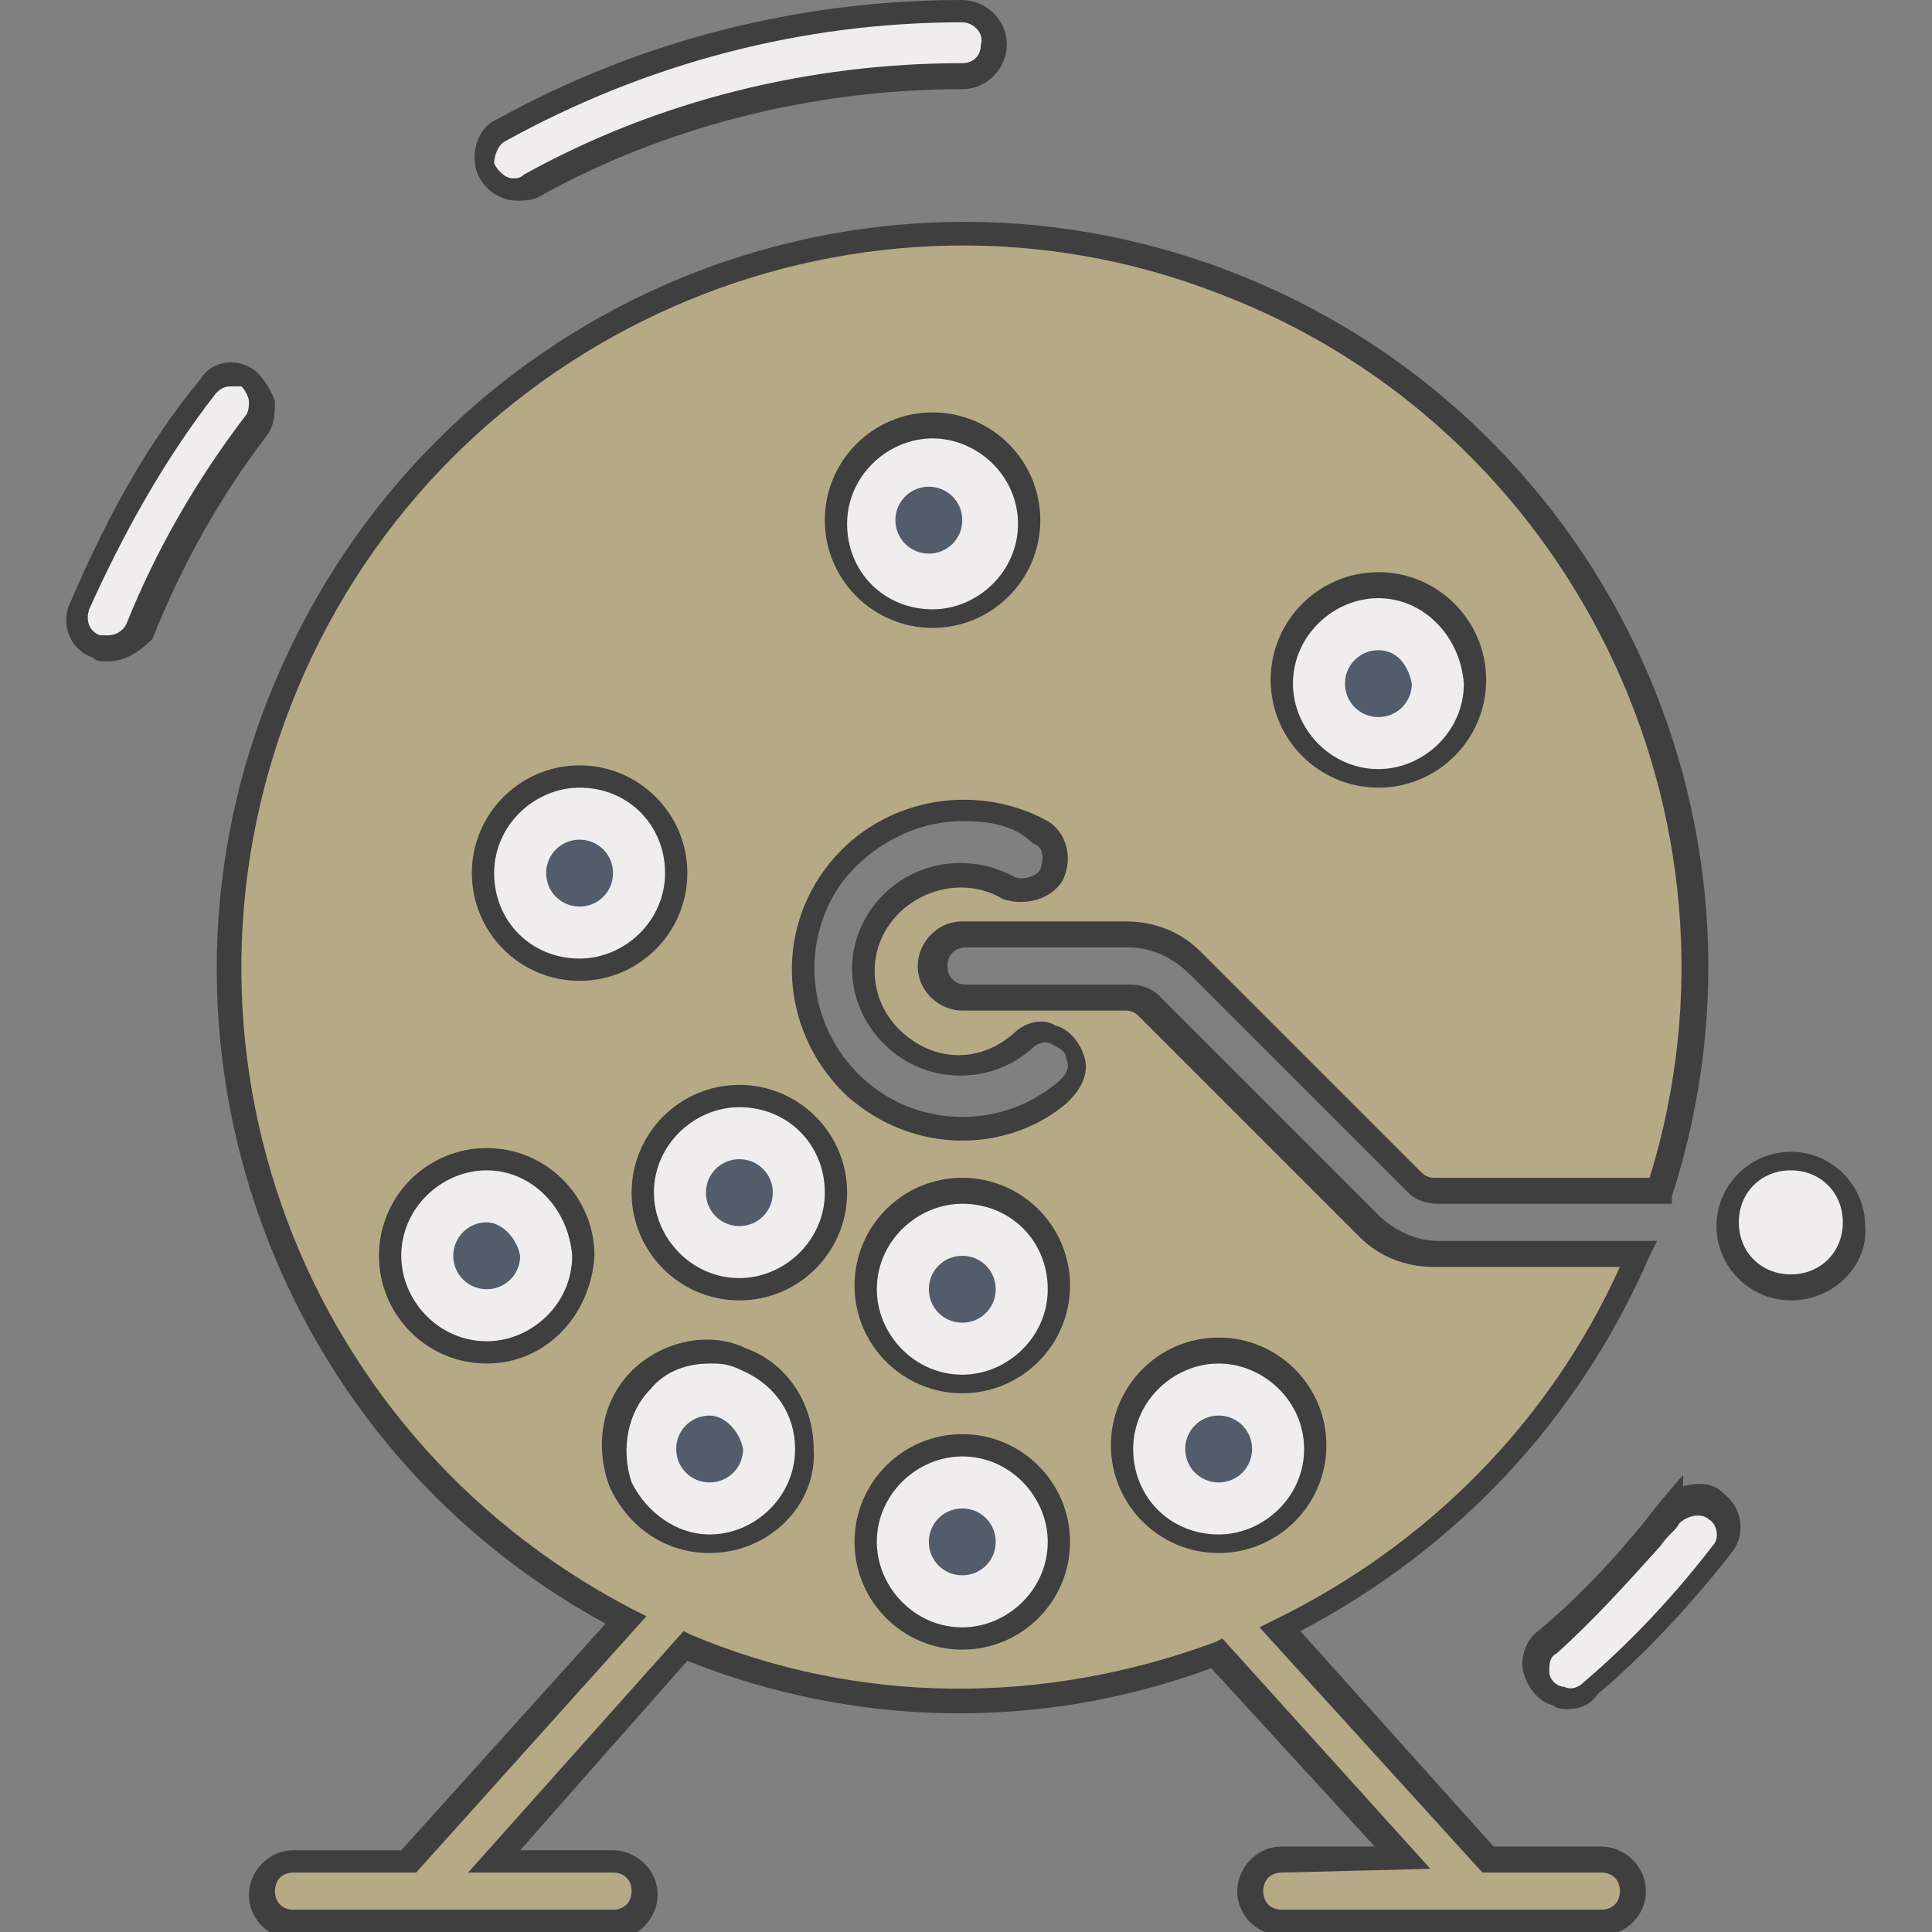
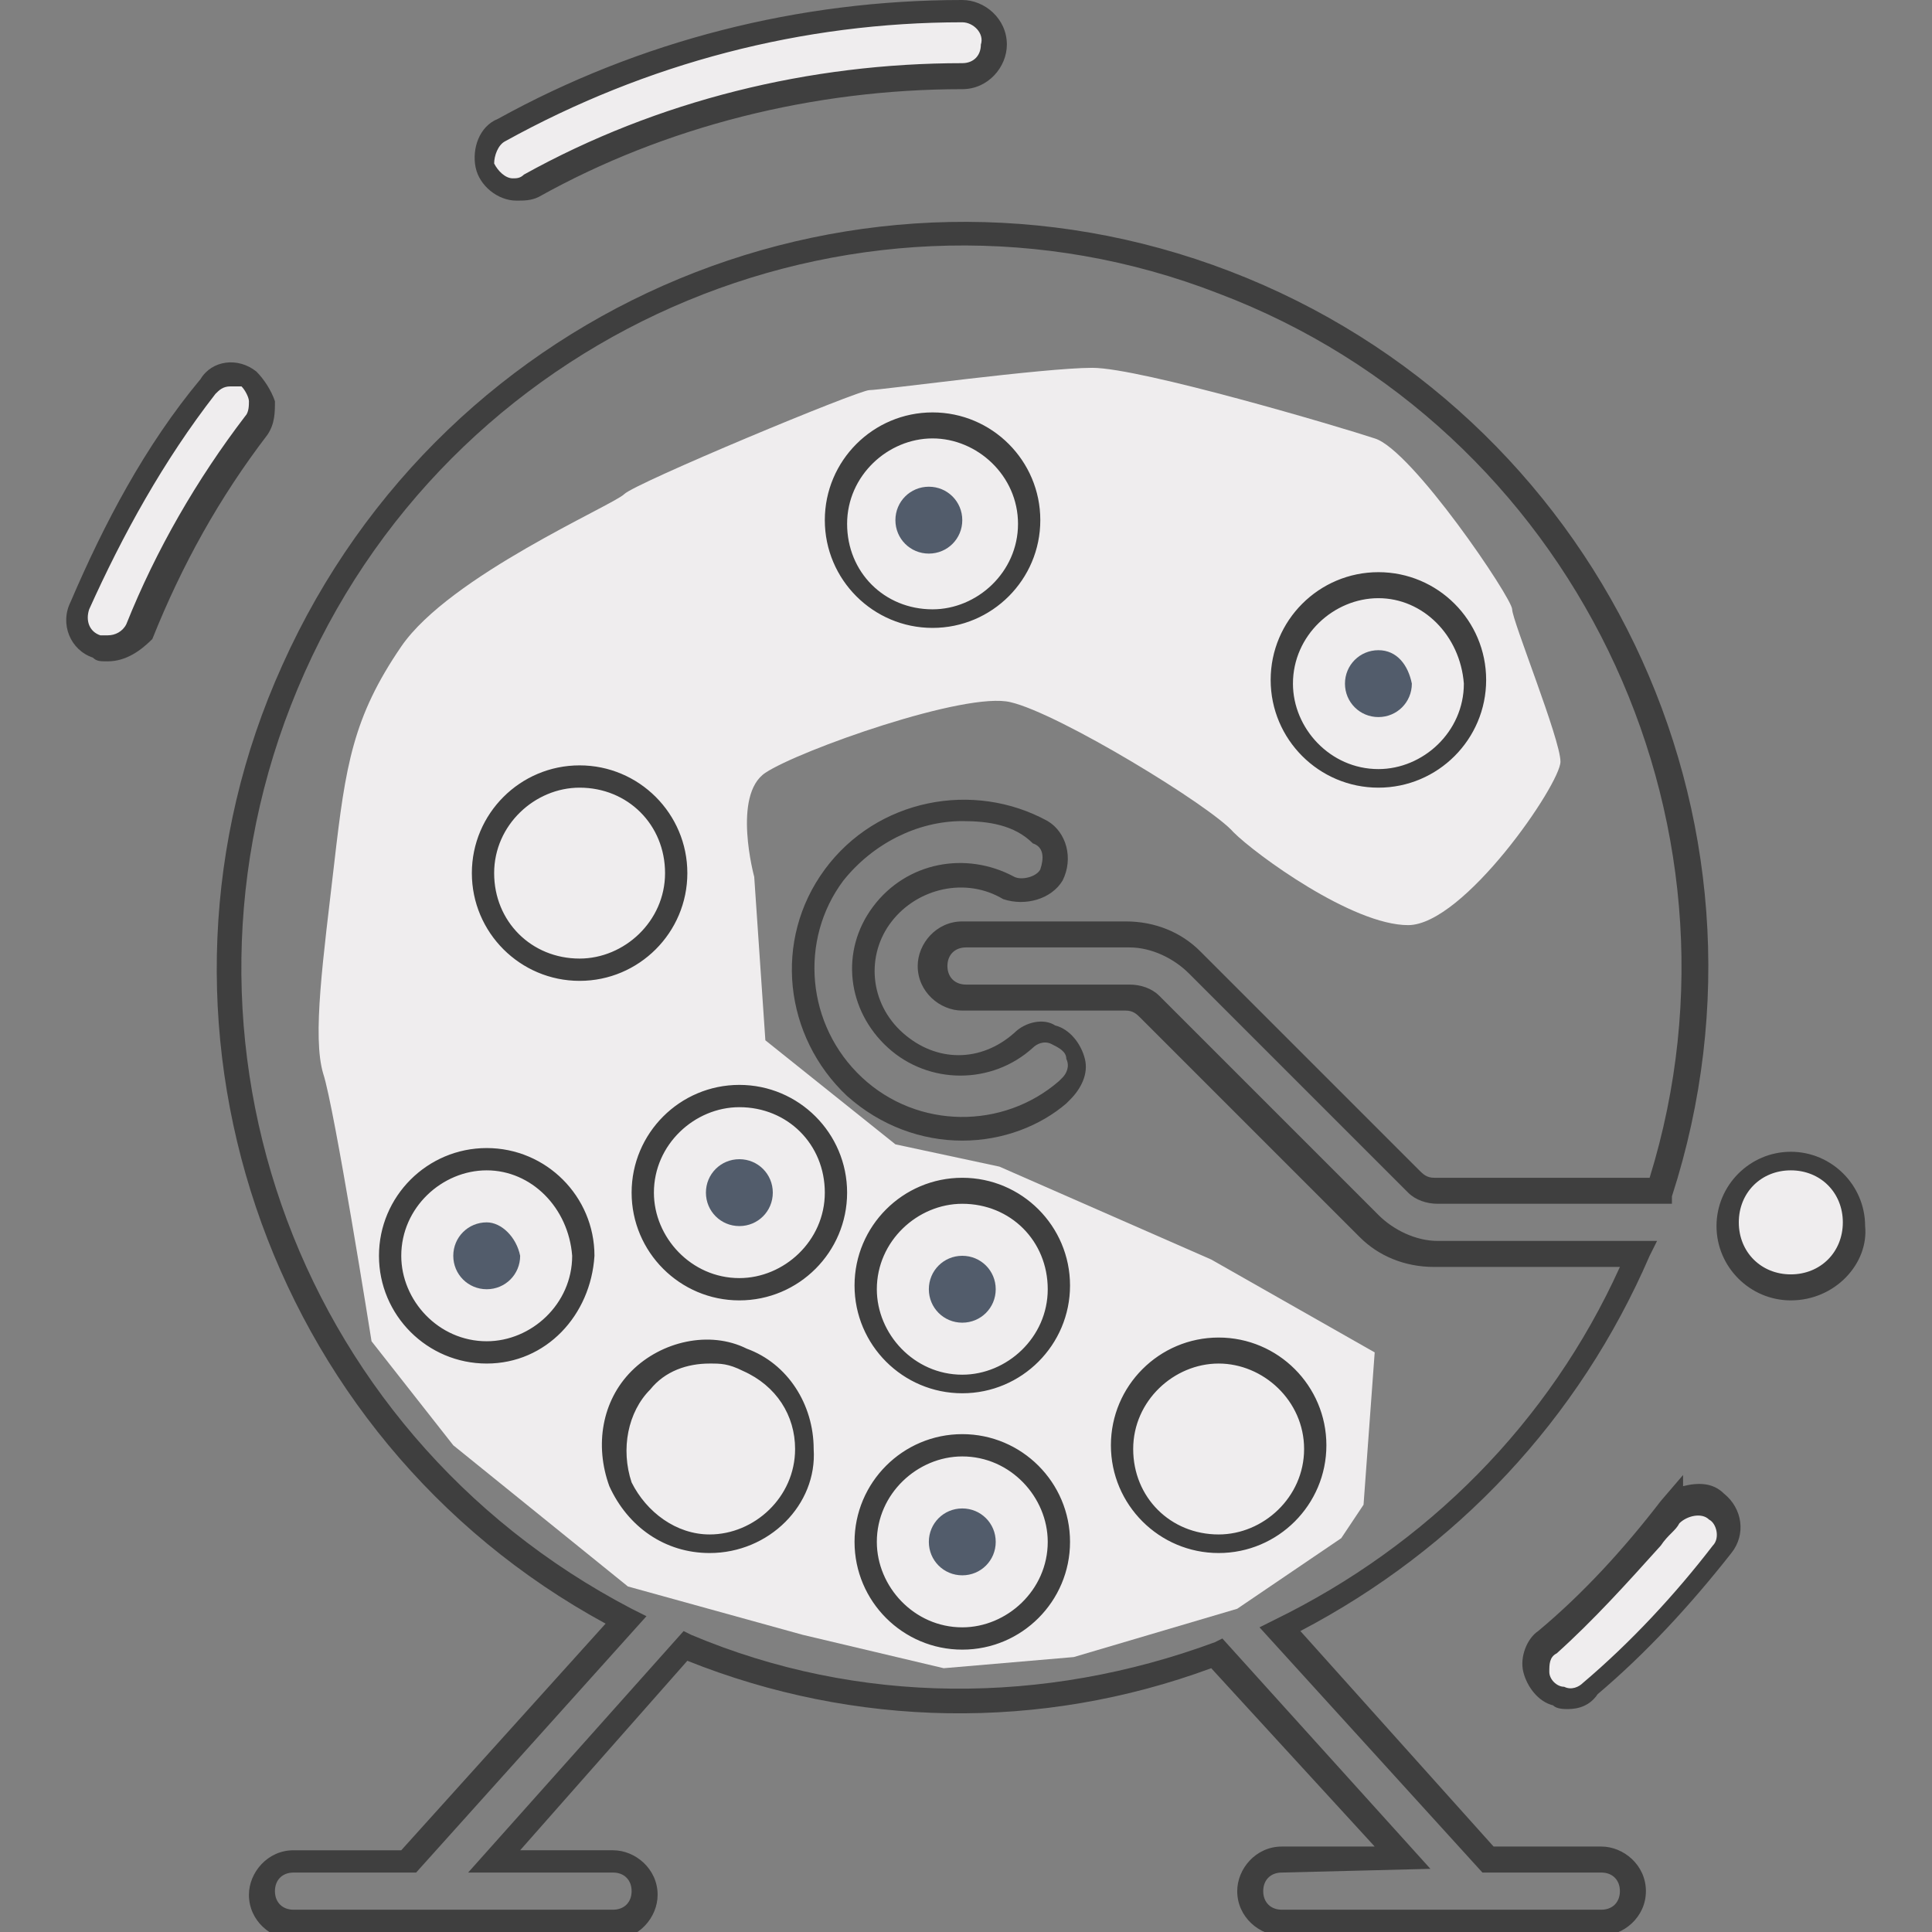
<svg xmlns="http://www.w3.org/2000/svg" version="1.1" id="Layer_1" x="0px" y="0px" viewBox="0 0 52 52" style="enable-background:new 0 0 52 52;" xml:space="preserve">
  <rect x="0" y="0" width="52" height="52" fill="#808080" stroke="none" />
  <style type="text/css">
	.st0{fill:#EFEDEE;}
	.st1{fill:#3F3F3F;}
	.st2{fill:#525C6B;}
	.st3{fill:#B6A986;}
</style>
  <g>
    <g>
      <path class="st0" d="M36.7,40.5l0.3-4.1l-4.4-2.5l-5.7-2.5l-2.8-0.6L20.6,28l-0.3-4.4c0,0-0.6-2.2,0.3-2.8    c0.9-0.6,5.4-2.2,6.6-1.9c1.3,0.3,5.4,2.8,6,3.5c0.6,0.6,3.2,2.5,4.7,2.5s4.1-3.8,4.1-4.4s-1.3-3.8-1.3-4.1S38,12.1,37,11.8    c-0.9-0.3-6.3-1.9-7.6-1.9c-1.3,0-5.7,0.6-6,0.6c-0.3,0-6.3,2.5-6.6,2.8s-4.7,2.2-6,4.1S9.3,20.6,9,23.2s-0.6,4.7-0.3,5.7    C9,29.8,10,36.1,10,36.1l2.2,2.8l4.7,3.8l4.7,1.3l3.8,0.9l3.5-0.3l4.4-1.3l2.8-1.9L36.7,40.5z" />
-       <path class="st1" d="M25.3,45.2L25.3,45.2l-3.8-1L16.7,43l-4.8-3.9l-2.3-2.9v-0.1c-0.3-2.2-1-6.5-1.2-7.2    c-0.3-0.9-0.1-2.8,0.2-5.2l0.1-0.6c0.3-2.6,0.7-3.9,1.9-5.8c1-1.5,3.7-2.9,5.2-3.7c0.4-0.2,0.8-0.4,0.9-0.5    c0.3-0.3,6.4-2.9,6.8-2.9c0.1,0,0.7-0.1,1.4-0.2c1.5-0.2,3.8-0.5,4.6-0.5c1.4,0,6.9,1.6,7.7,1.9c1,0.3,4,4.2,4,4.7    c0,0.1,0.3,0.8,0.5,1.4c0.5,1.4,0.8,2.3,0.8,2.7c0,0.9-2.7,4.7-4.4,4.7c-1.8,0-4.4-2.1-5-2.6c-0.6-0.6-4.7-3.1-5.8-3.4    c-1.1-0.3-5.4,1.2-6.4,1.8c-0.6,0.4-0.3,2-0.2,2.5v0.1l0.3,4.3l3.3,2.7l2.8,0.6l5.7,2.5l4.6,2.6L37,40.6l-0.7,1.1l-3,2L28.8,45    L25.3,45.2z M17,42.4l4.7,1.2l3.7,0.9l3.4-0.3l4.3-1.2l2.7-1.8l0.5-0.8l0.3-3.8l-4.2-2.4l-5.6-2.5L24,31l-3.6-3L20,23.5    c-0.1-0.4-0.6-2.4,0.5-3.2c1-0.7,5.5-2.3,6.9-1.9c1.4,0.3,5.5,2.9,6.1,3.6c0.6,0.6,3.1,2.4,4.5,2.4s3.7-3.6,3.8-4.1    c0-0.3-0.5-1.6-0.8-2.5s-0.5-1.3-0.5-1.5c-0.2-0.5-2.8-3.9-3.6-4.2c-1.2-0.4-6.3-1.9-7.5-1.9c-0.8,0-3.1,0.3-4.5,0.5    c-0.8,0.1-1.3,0.2-1.4,0.2c-0.6,0.1-6.1,2.5-6.4,2.8c-0.1,0.1-0.4,0.2-1,0.6c-1.4,0.7-4,2.1-4.9,3.5c-1.2,1.8-1.5,3-1.8,5.5    l-0.1,0.6C9,26,8.8,28,9,28.9c0.3,0.9,1.1,6.4,1.3,7.2l2.1,2.7L17,42.4z" />
    </g>
    <g>
      <path class="st0" d="M50,32.9c0,0.9-0.8,1.7-1.7,1.7s-1.7-0.8-1.7-1.7s0.8-1.7,1.7-1.7S50,32,50,32.9z" />
      <path class="st1" d="M48.2,35c-1.1,0-2-0.9-2-2c0-1.1,0.9-2,2-2s2,0.9,2,2C50.3,34,49.4,35,48.2,35z M48.2,31.5    c-0.8,0-1.4,0.6-1.4,1.4s0.6,1.4,1.4,1.4s1.4-0.6,1.4-1.4S49,31.5,48.2,31.5z" />
    </g>
    <g>
      <g>
-         <path class="st2" d="M19.1,38.1c-0.5,0-0.9,0.4-0.9,0.9s0.4,0.9,0.9,0.9S20,39.5,20,39C19.9,38.5,19.5,38.1,19.1,38.1z" />
-       </g>
+         </g>
      <g>
        <path class="st2" d="M25.9,33.8c-0.5,0-0.9,0.4-0.9,0.9s0.4,0.9,0.9,0.9s0.9-0.4,0.9-0.9S26.4,33.8,25.9,33.8z" />
      </g>
      <g>
        <path class="st2" d="M19.9,31.2c-0.5,0-0.9,0.4-0.9,0.9c0,0.5,0.4,0.9,0.9,0.9s0.9-0.4,0.9-0.9C20.8,31.6,20.4,31.2,19.9,31.2z" />
      </g>
      <g>
        <path class="st2" d="M25.9,40.6c-0.5,0-0.9,0.4-0.9,0.9s0.4,0.9,0.9,0.9s0.9-0.4,0.9-0.9S26.4,40.6,25.9,40.6z" />
      </g>
      <g>
-         <path class="st2" d="M15.6,22.6c-0.5,0-0.9,0.4-0.9,0.9s0.4,0.9,0.9,0.9s0.9-0.4,0.9-0.9S16.1,22.6,15.6,22.6z" />
-       </g>
+         </g>
      <g>
        <path class="st2" d="M13.1,32.9c-0.5,0-0.9,0.4-0.9,0.9s0.4,0.9,0.9,0.9s0.9-0.4,0.9-0.9C13.9,33.3,13.5,32.9,13.1,32.9z" />
      </g>
      <g>
        <path class="st2" d="M37.1,17.5c-0.5,0-0.9,0.4-0.9,0.9s0.4,0.9,0.9,0.9s0.9-0.4,0.9-0.9C37.9,17.9,37.6,17.5,37.1,17.5z" />
      </g>
      <g>
-         <path class="st2" d="M32.8,38.1c-0.5,0-0.9,0.4-0.9,0.9s0.4,0.9,0.9,0.9s0.9-0.4,0.9-0.9S33.3,38.1,32.8,38.1z" />
-       </g>
+         </g>
      <g>
        <path class="st2" d="M25.9,14c0-0.5-0.4-0.9-0.9-0.9s-0.9,0.4-0.9,0.9s0.4,0.9,0.9,0.9S25.9,14.5,25.9,14z" />
      </g>
    </g>
    <g>
      <path class="st0" d="M13.9,5.1c0.1,0,0.3,0,0.4-0.1c3.6-2,7.5-3,11.6-3c0.5,0,0.9-0.4,0.9-0.9s-0.4-0.9-0.9-0.9    c-4.3,0-8.6,1.1-12.4,3.2c-0.3,0.2-0.5,0.6-0.4,1C13.2,4.9,13.5,5.1,13.9,5.1z" />
      <path class="st1" d="M13.9,5.4c-0.5,0-1-0.4-1.1-0.9s0.1-1.1,0.6-1.3C17.2,1.1,21.5,0,25.9,0l0,0c0.6,0,1.2,0.5,1.2,1.2    c0,0.6-0.5,1.2-1.2,1.2c-4,0-8,1-11.4,2.9C14.3,5.4,14.1,5.4,13.9,5.4L13.9,5.4z M25.9,0.6c-4.3,0-8.5,1.1-12.3,3.2    c-0.2,0.1-0.3,0.4-0.3,0.6c0.1,0.2,0.3,0.4,0.5,0.4l0,0c0.1,0,0.2,0,0.3-0.1c3.6-2,7.7-3,11.8-3c0.3,0,0.5-0.2,0.5-0.5    C26.5,0.9,26.2,0.6,25.9,0.6z" />
    </g>
    <g>
      <path class="st0" d="M6.7,10.2C6.3,9.9,5.8,10,5.5,10.4c-1.4,1.8-2.5,3.8-3.4,5.9c-0.2,0.4,0,0.9,0.5,1.1c0.1,0,0.2,0.1,0.3,0.1    c0.3,0,0.7-0.2,0.8-0.5c0.8-2,1.9-3.8,3.2-5.5C7,11.2,7.1,11,7,10.8C7,10.6,6.9,10.4,6.7,10.2z" />
      <path class="st1" d="M2.9,17.8c-0.2,0-0.3,0-0.4-0.1c-0.6-0.2-0.9-0.9-0.6-1.5c0.9-2.1,2-4.2,3.5-6c0.3-0.5,1-0.6,1.5-0.2l0,0    c0.2,0.2,0.4,0.5,0.5,0.8c0,0.3,0,0.6-0.2,0.9c-1.3,1.7-2.3,3.5-3.1,5.5C3.8,17.5,3.4,17.8,2.9,17.8L2.9,17.8z M6.2,10.4    c-0.2,0-0.3,0.1-0.4,0.2c-1.4,1.8-2.5,3.8-3.4,5.8c-0.1,0.3,0,0.6,0.3,0.7c0.1,0,0.1,0,0.2,0c0.2,0,0.4-0.1,0.5-0.3    c0.8-2,1.9-3.9,3.2-5.6c0.1-0.1,0.1-0.3,0.1-0.4c0-0.1-0.1-0.3-0.2-0.4l0,0C6.4,10.4,6.3,10.4,6.2,10.4z" />
    </g>
    <g>
      <path class="st0" d="M45,40.7c-1,1.3-2.1,2.5-3.3,3.5c-0.2,0.2-0.4,0.5-0.3,0.8c0.1,0.3,0.3,0.6,0.6,0.7c0.3,0.1,0.6,0,0.9-0.2    c1.3-1.1,2.5-2.4,3.6-3.8c0.3-0.4,0.2-0.9-0.2-1.2C45.8,40.3,45.3,40.3,45,40.7L45,40.7z" />
      <path class="st1" d="M42.2,46c-0.1,0-0.3,0-0.4-0.1c-0.4-0.1-0.7-0.5-0.8-0.9s0.1-0.9,0.4-1.1c1.2-1,2.3-2.2,3.3-3.5l0.6-0.7V40    c0.4-0.1,0.8-0.1,1.1,0.2c0.5,0.4,0.6,1.1,0.2,1.6c-1.1,1.4-2.3,2.7-3.6,3.8C42.8,45.9,42.5,46,42.2,46z M44.7,41.6    c-0.9,1-1.8,2-2.8,2.9c-0.2,0.1-0.2,0.3-0.2,0.5s0.2,0.4,0.4,0.4c0.2,0.1,0.4,0,0.5-0.1c1.3-1.1,2.5-2.4,3.5-3.7    c0.2-0.2,0.1-0.6-0.1-0.7c-0.2-0.2-0.6-0.1-0.8,0.1l0,0C45.1,41.2,44.9,41.3,44.7,41.6L44.7,41.6L44.7,41.6z" />
    </g>
    <g>
-       <path class="st3" d="M43.1,50.1H40l-5.6-6.2c4.3-2.1,7.8-5.7,9.6-10.1h-5.4c-0.7,0-1.3-0.3-1.8-0.8L31,27.2    c-0.2-0.2-0.4-0.3-0.6-0.3H26c-0.5,0-0.9-0.4-0.9-0.9s0.4-0.9,0.9-0.9h4.4c0.7,0,1.3,0.3,1.8,0.8l5.9,5.9c0.2,0.2,0.4,0.3,0.6,0.3    h6.1c3.2-10-2-20.7-11.7-24.4C23.2,3.9,12.2,8.4,7.9,18c-4.3,9.5-0.4,20.8,8.9,25.6L11,50.1H7.9C7.4,50.1,7,50.5,7,51    s0.4,0.9,0.9,0.9h8.6c0.5,0,0.9-0.4,0.9-0.9s-0.4-0.9-0.9-0.9h-3.2l5.2-5.8c4.6,1.9,9.7,2,14.3,0.2l5,5.5h-3.2    c-0.5,0-0.9,0.4-0.9,0.9s0.4,0.9,0.9,0.9h8.6c0.5,0,0.9-0.4,0.9-0.9C43.9,50.5,43.6,50.1,43.1,50.1z M37.1,15.8    c1.4,0,2.6,1.2,2.6,2.6S38.5,21,37.1,21s-2.6-1.2-2.6-2.6C34.5,16.9,35.7,15.8,37.1,15.8z M25.1,11.5c1.4,0,2.6,1.2,2.6,2.6    s-1.2,2.6-2.6,2.6s-2.6-1.2-2.6-2.6C22.5,12.6,23.7,11.5,25.1,11.5z M13.1,36.4c-1.4,0-2.6-1.2-2.6-2.6c0-1.4,1.2-2.6,2.6-2.6    s2.6,1.2,2.6,2.6C15.6,35.2,14.5,36.4,13.1,36.4z M13.1,23.5c0-1.4,1.2-2.6,2.6-2.6s2.6,1.2,2.6,2.6s-1.2,2.6-2.6,2.6    C14.2,26.1,13.1,24.9,13.1,23.5z M19.1,41.5c-1,0-2-0.6-2.4-1.6s-0.2-2.1,0.6-2.8c0.7-0.7,1.8-1,2.8-0.6s1.6,1.3,1.6,2.4    C21.6,40.3,20.5,41.5,19.1,41.5z M19.9,34.6c-1.4,0-2.6-1.2-2.6-2.6s1.2-2.6,2.6-2.6s2.6,1.2,2.6,2.6    C22.5,33.5,21.3,34.6,19.9,34.6z M25.9,44.1c-1.4,0-2.6-1.2-2.6-2.6c0-1.4,1.2-2.6,2.6-2.6s2.6,1.2,2.6,2.6    C28.5,42.9,27.4,44.1,25.9,44.1z M25.9,37.2c-1.4,0-2.6-1.2-2.6-2.6c0-1.4,1.2-2.6,2.6-2.6s2.6,1.2,2.6,2.6    C28.5,36.1,27.4,37.2,25.9,37.2z M28.8,29.3c-1.6,1.4-4.1,1.4-5.7-0.1s-1.9-3.9-0.6-5.7s3.7-2.3,5.6-1.2c0.4,0.2,0.5,0.8,0.3,1.2    c-0.2,0.4-0.7,0.5-1.1,0.3c-1.1-0.7-2.6-0.3-3.4,0.7c-0.8,1.1-0.6,2.5,0.3,3.4c1,0.9,2.5,0.9,3.4,0c0.2-0.2,0.6-0.3,0.8-0.2    c0.3,0.1,0.5,0.3,0.6,0.6C29.1,28.8,29,29.1,28.8,29.3L28.8,29.3z M30.2,38.9c0-1.4,1.2-2.6,2.6-2.6c1.4,0,2.6,1.2,2.6,2.6    c0,1.4-1.2,2.6-2.6,2.6C31.4,41.5,30.2,40.3,30.2,38.9z" />
      <path class="st1" d="M43.1,52.1h-8.6c-0.6,0-1.2-0.5-1.2-1.2c0-0.6,0.5-1.2,1.2-1.2H37l-4.4-4.8c-4.6,1.7-9.6,1.6-14.1-0.2    L14,49.8h2.5c0.6,0,1.2,0.5,1.2,1.2c0,0.6-0.5,1.2-1.2,1.2H7.9c-0.6,0-1.2-0.5-1.2-1.2c0-0.6,0.5-1.2,1.2-1.2h2.9l5.5-6.1    c-9.2-5-13-16.3-8.7-25.8C12,8.1,23.2,3.5,33.1,7.3S48.3,22,45,32.2v0.2h-6.3c-0.3,0-0.6-0.1-0.8-0.3L32,26.2    c-0.4-0.4-1-0.7-1.6-0.7l0,0H26c-0.3,0-0.5,0.2-0.5,0.5s0.2,0.5,0.5,0.5h4.4c0.3,0,0.6,0.1,0.8,0.3l5.9,5.9c0.4,0.4,1,0.7,1.6,0.7    l0,0h5.9l-0.2,0.4c-1.9,4.4-5.2,7.9-9.4,10.1l5.2,5.8h2.9c0.6,0,1.2,0.5,1.2,1.2C44.3,51.6,43.7,52.1,43.1,52.1z M34.5,50.4    c-0.3,0-0.5,0.2-0.5,0.5s0.2,0.5,0.5,0.5h8.6c0.3,0,0.5-0.2,0.5-0.5s-0.2-0.5-0.5-0.5h-3.2l-6-6.6l0.4-0.2c4.1-2,7.4-5.3,9.3-9.5    h-5l0,0c-0.8,0-1.5-0.3-2-0.8l-5.9-5.9c-0.1-0.1-0.2-0.2-0.4-0.2h-4.4c-0.6,0-1.2-0.5-1.2-1.2c0-0.6,0.5-1.2,1.2-1.2h4.4l0,0    c0.8,0,1.5,0.3,2,0.8l5.9,5.9c0.1,0.1,0.2,0.2,0.4,0.2h5.8c3-9.7-2.1-20.2-11.6-23.8C23.3,4.2,12.4,8.7,8.2,18.1S7.8,38.5,17,43.3    l0.4,0.2l-6.2,6.9H7.9c-0.3,0-0.5,0.2-0.5,0.5s0.2,0.5,0.5,0.5h8.6c0.3,0,0.5-0.2,0.5-0.5s-0.2-0.5-0.5-0.5h-3.9l5.8-6.5l0.2,0.1    c4.5,1.9,9.5,1.9,14.1,0.2l0.2-0.1l5.6,6.2L34.5,50.4L34.5,50.4z M25.9,44.4c-1.6,0-2.9-1.3-2.9-2.9c0-1.6,1.3-2.9,2.9-2.9    s2.9,1.3,2.9,2.9C28.8,43.1,27.5,44.4,25.9,44.4z M25.9,39.2c-1.2,0-2.3,1-2.3,2.3c0,1.2,1,2.3,2.3,2.3c1.2,0,2.3-1,2.3-2.3    C28.2,40.3,27.2,39.2,25.9,39.2z M32.8,41.8c-1.6,0-2.9-1.3-2.9-2.9c0-1.6,1.3-2.9,2.9-2.9c1.6,0,2.9,1.3,2.9,2.9    S34.4,41.8,32.8,41.8z M32.8,36.7c-1.2,0-2.3,1-2.3,2.3s1,2.3,2.3,2.3c1.2,0,2.3-1,2.3-2.3S34,36.7,32.8,36.7z M19.1,41.8    c-1.2,0-2.2-0.7-2.7-1.8c-0.4-1.1-0.2-2.3,0.6-3.1c0.8-0.8,2.1-1.1,3.1-0.6c1.1,0.4,1.8,1.5,1.8,2.7C22,40.5,20.7,41.8,19.1,41.8z     M19.1,36.7c-0.6,0-1.2,0.2-1.6,0.7C16.9,38,16.7,39,17,39.9c0.4,0.8,1.2,1.4,2.1,1.4c1.2,0,2.3-1,2.3-2.3c0-0.9-0.5-1.7-1.4-2.1    C19.6,36.7,19.4,36.7,19.1,36.7z M25.9,37.5c-1.6,0-2.9-1.3-2.9-2.9c0-1.6,1.3-2.9,2.9-2.9s2.9,1.3,2.9,2.9    C28.8,36.2,27.5,37.5,25.9,37.5z M25.9,32.4c-1.2,0-2.3,1-2.3,2.3c0,1.2,1,2.3,2.3,2.3c1.2,0,2.3-1,2.3-2.3    C28.2,33.4,27.2,32.4,25.9,32.4z M13.1,36.7c-1.6,0-2.9-1.3-2.9-2.9c0-1.6,1.3-2.9,2.9-2.9s2.9,1.3,2.9,2.9    C15.9,35.4,14.7,36.7,13.1,36.7z M13.1,31.5c-1.2,0-2.3,1-2.3,2.3c0,1.2,1,2.3,2.3,2.3c1.2,0,2.3-1,2.3-2.3    C15.3,32.5,14.3,31.5,13.1,31.5z M19.9,35c-1.6,0-2.9-1.3-2.9-2.9c0-1.6,1.3-2.9,2.9-2.9s2.9,1.3,2.9,2.9    C22.8,33.7,21.5,35,19.9,35z M19.9,29.8c-1.2,0-2.3,1-2.3,2.3c0,1.2,1,2.3,2.3,2.3c1.2,0,2.3-1,2.3-2.3    C22.2,30.8,21.2,29.8,19.9,29.8z M25.9,30.7c-1.1,0-2.2-0.4-3.1-1.2c-1.7-1.6-2-4.2-0.6-6.1s4-2.4,6-1.3c0.5,0.3,0.7,1,0.4,1.6    c-0.3,0.5-1,0.7-1.6,0.5c-1-0.6-2.3-0.3-3,0.6s-0.6,2.2,0.3,3s2.1,0.8,3,0c0.3-0.3,0.8-0.4,1.1-0.2c0.4,0.1,0.7,0.5,0.8,0.9    c0.1,0.4-0.1,0.8-0.4,1.1l-0.1,0.1C28,30.3,27,30.7,25.9,30.7z M25.9,22.1c-1.2,0-2.4,0.6-3.2,1.6c-1.2,1.6-1,3.9,0.5,5.3    s3.8,1.4,5.3,0.1l0.1-0.1c0.1-0.1,0.2-0.3,0.1-0.5c0-0.2-0.2-0.3-0.4-0.4c-0.2-0.1-0.4,0-0.5,0.1c-1.1,1-2.8,1-3.9,0    s-1.3-2.6-0.4-3.8c0.9-1.2,2.5-1.5,3.8-0.8c0.2,0.1,0.6,0,0.7-0.2c0.1-0.3,0.1-0.6-0.2-0.7C27.3,22.2,26.6,22.1,25.9,22.1z     M15.6,26.4c-1.6,0-2.9-1.3-2.9-2.9s1.3-2.9,2.9-2.9s2.9,1.3,2.9,2.9S17.2,26.4,15.6,26.4z M15.6,21.2c-1.2,0-2.3,1-2.3,2.3    s1,2.3,2.3,2.3c1.2,0,2.3-1,2.3-2.3S16.9,21.2,15.6,21.2z M37.1,21.2c-1.6,0-2.9-1.3-2.9-2.9s1.3-2.9,2.9-2.9    c1.6,0,2.9,1.3,2.9,2.9C40,19.9,38.7,21.2,37.1,21.2z M37.1,16.1c-1.2,0-2.3,1-2.3,2.3c0,1.2,1,2.3,2.3,2.3c1.2,0,2.3-1,2.3-2.3    C39.3,17.1,38.3,16.1,37.1,16.1z M25.1,16.9c-1.6,0-2.9-1.3-2.9-2.9s1.3-2.9,2.9-2.9S28,12.4,28,14S26.7,16.9,25.1,16.9z     M25.1,11.8c-1.2,0-2.3,1-2.3,2.3s1,2.3,2.3,2.3c1.2,0,2.3-1,2.3-2.3S26.3,11.8,25.1,11.8z" />
    </g>
  </g>
</svg>